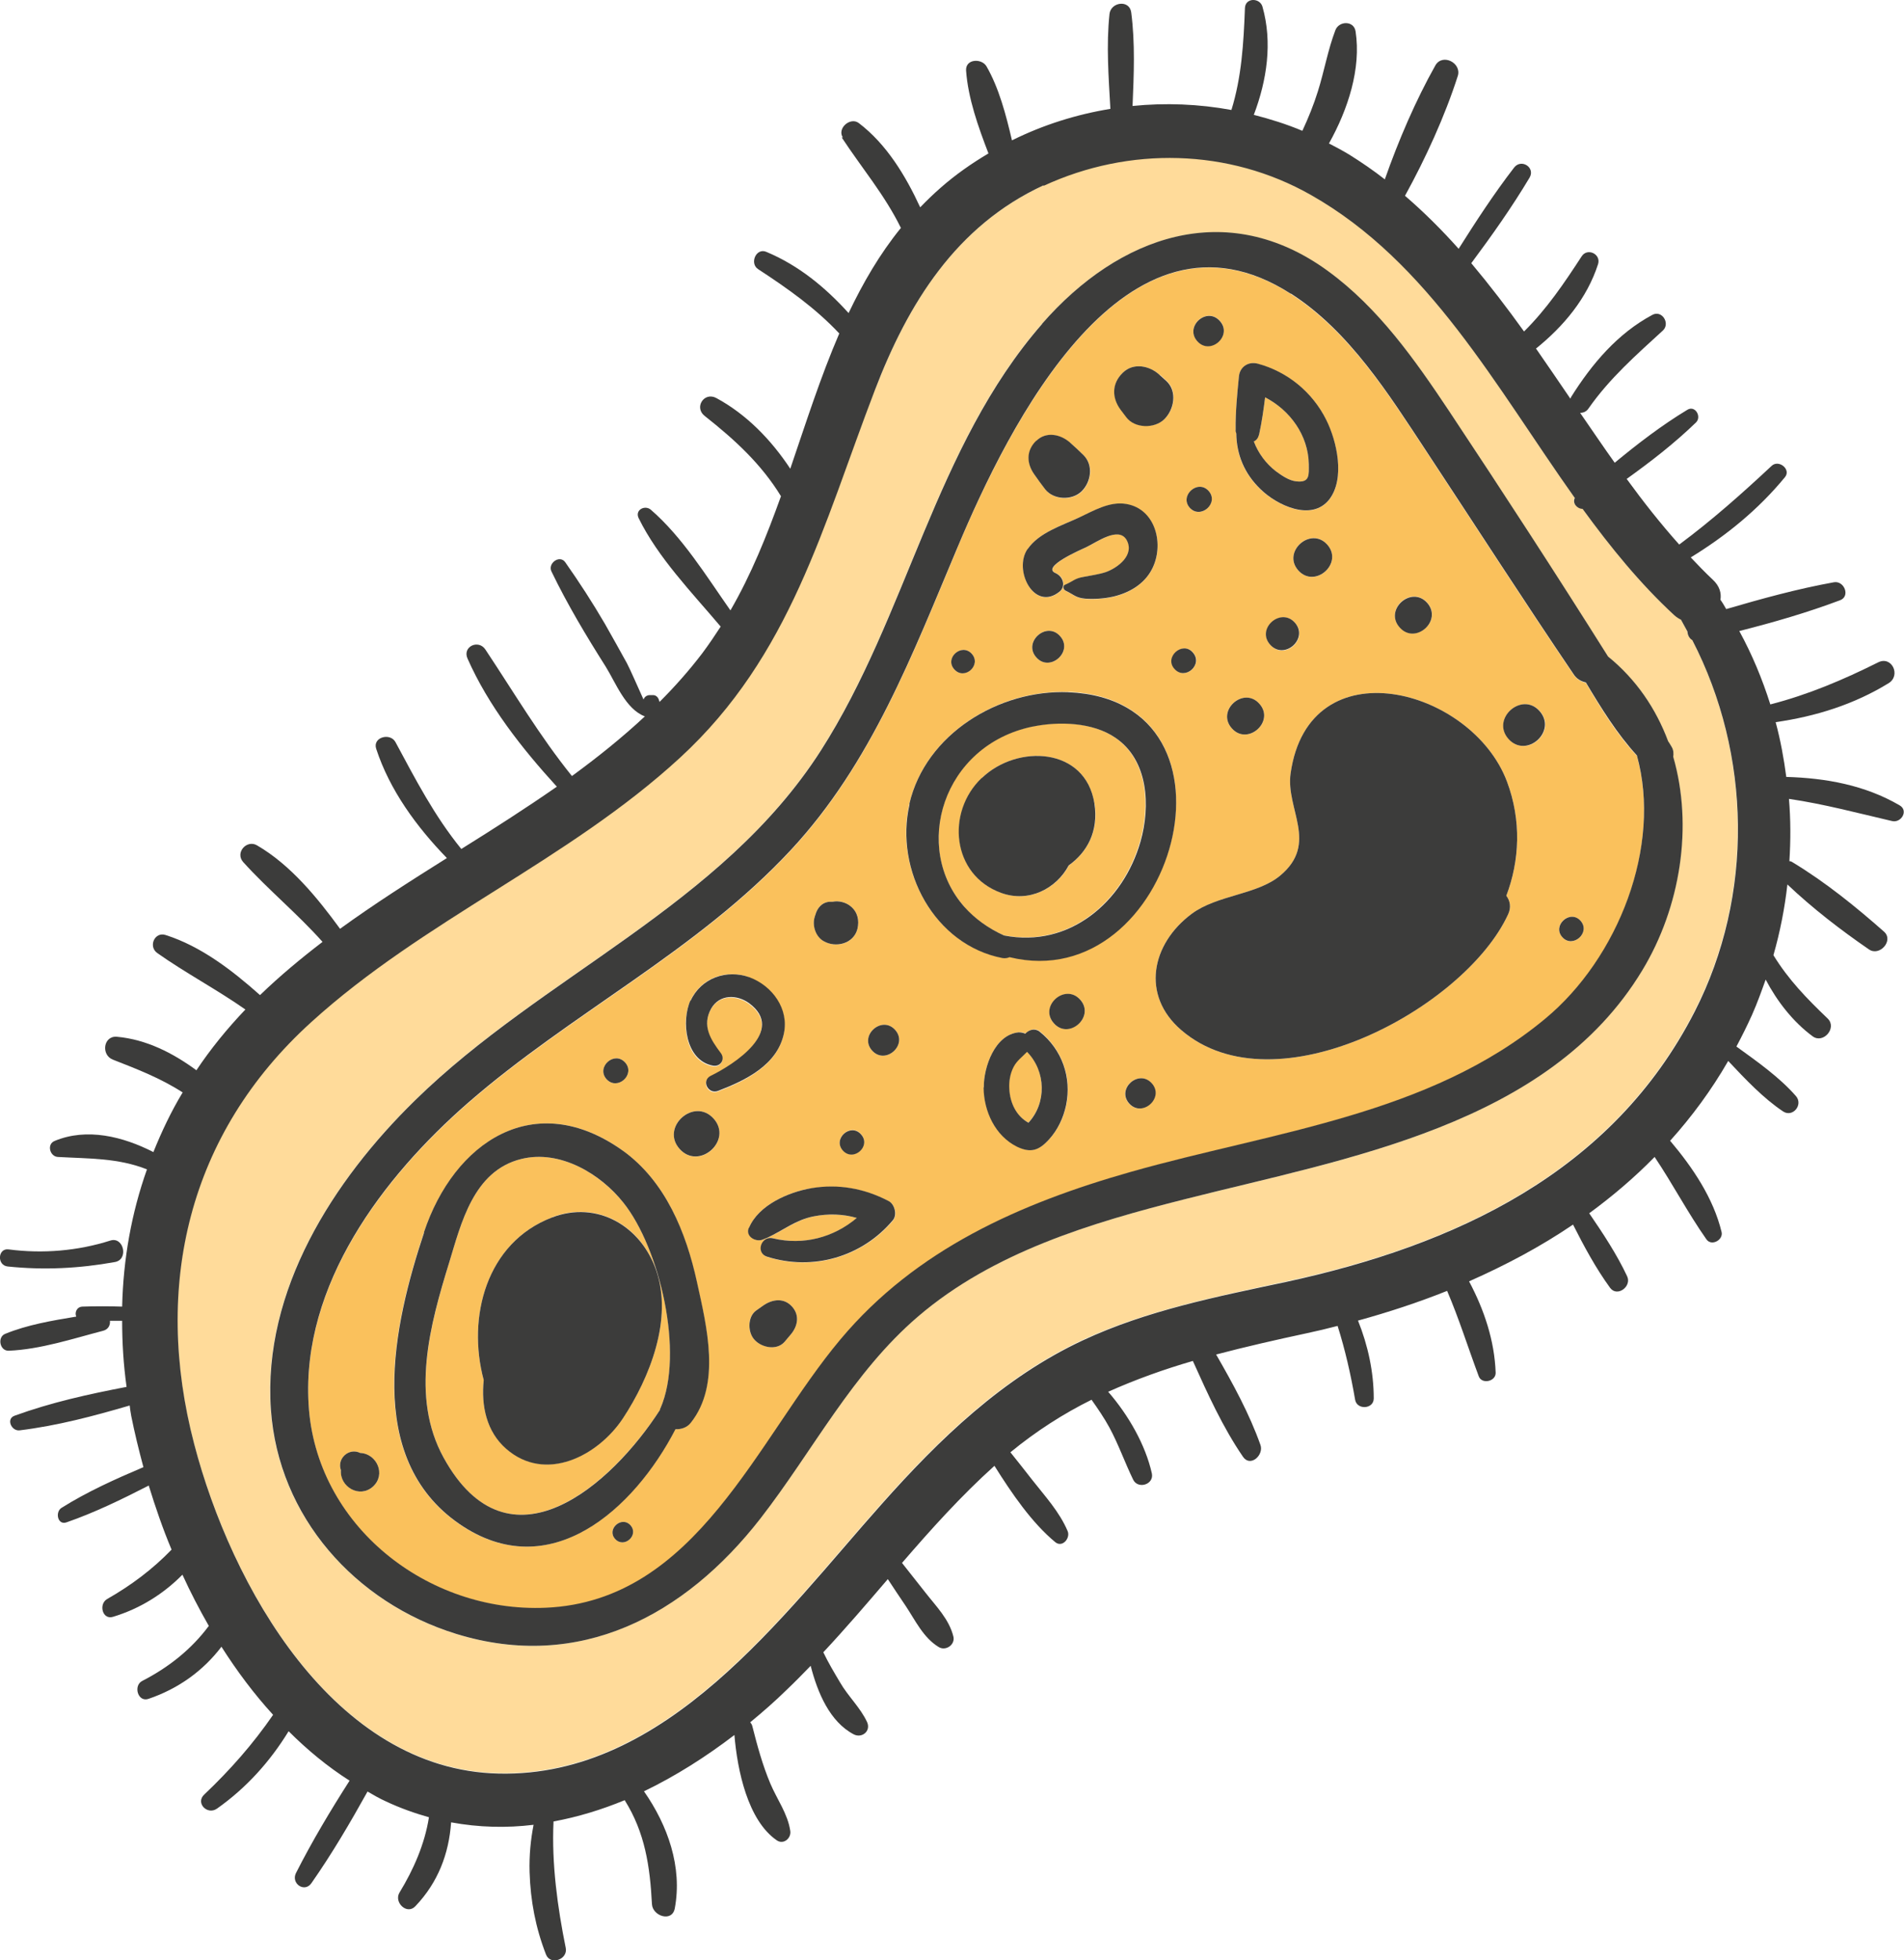
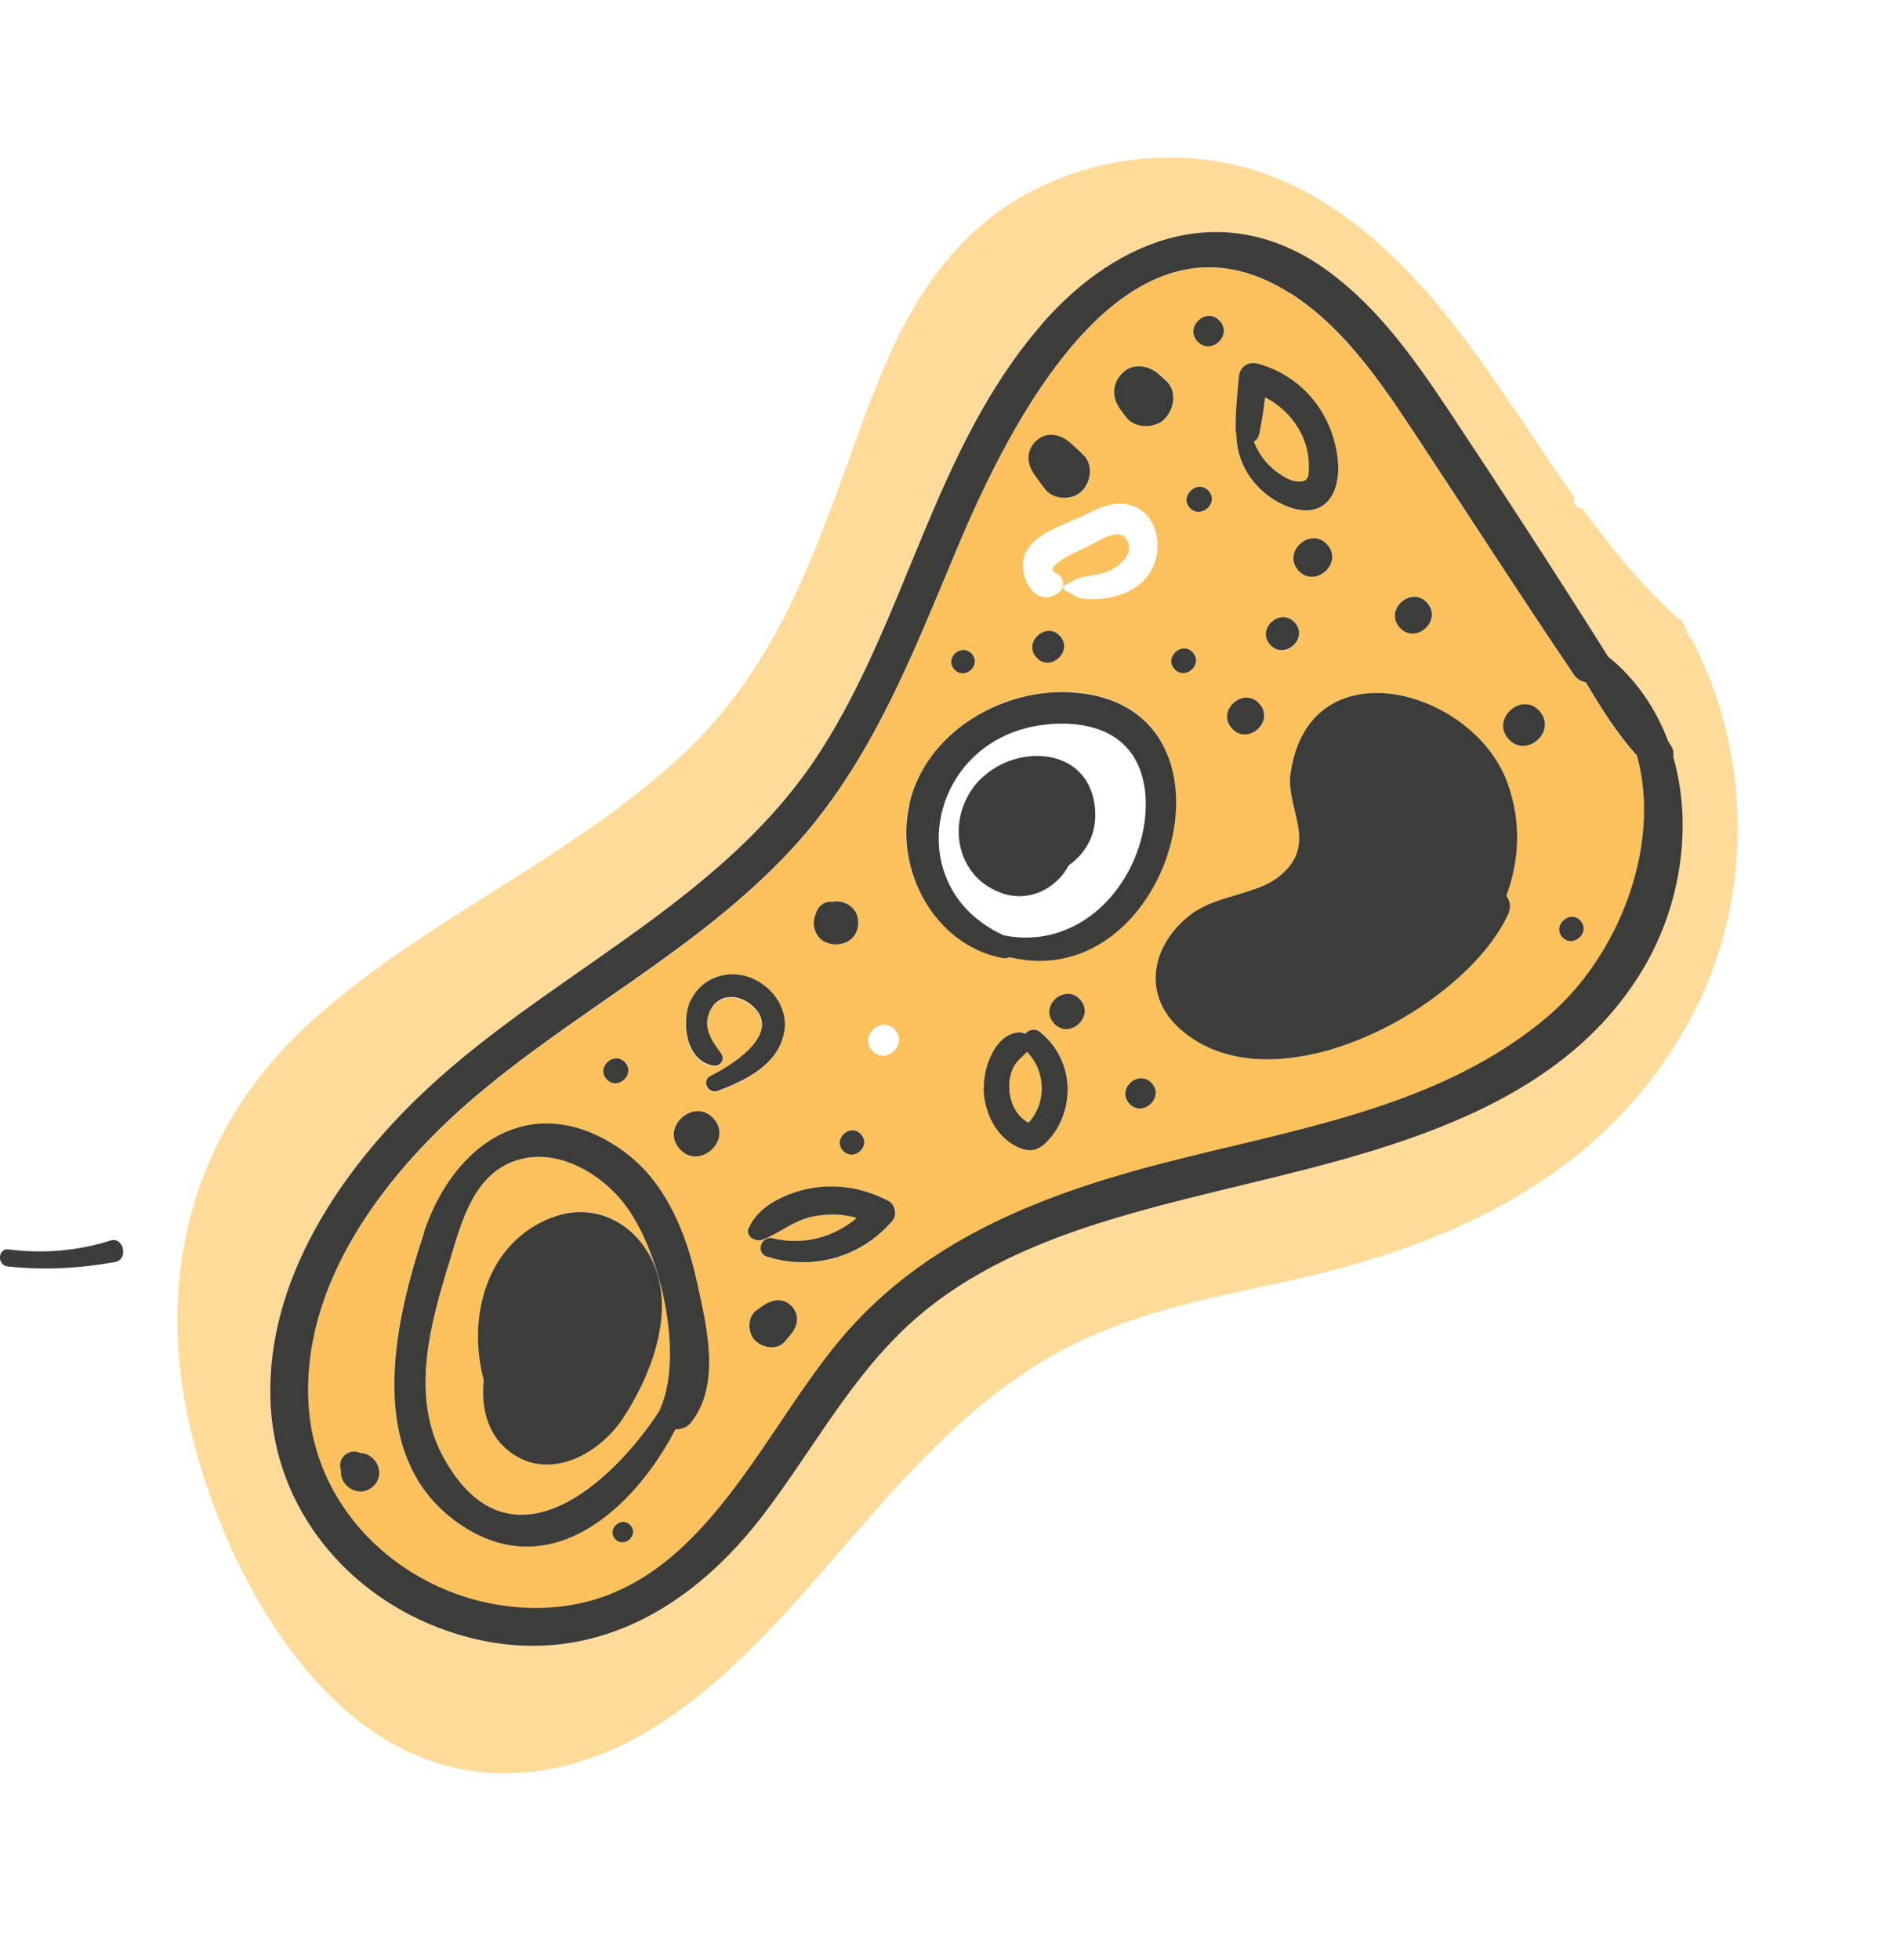
<svg xmlns="http://www.w3.org/2000/svg" id="Capa_2" data-name="Capa 2" viewBox="0 0 85.89 88.41">
  <defs>
    <style>
      .cls-1 {
        fill: #ffdb9a;
      }

      .cls-2 {
        fill: #3c3c3b;
      }

      .cls-3 {
        fill: #fac15c;
      }
    </style>
  </defs>
  <g id="Capa_1-2" data-name="Capa 1">
    <g>
      <path class="cls-3" d="M20.26,56.95c.54-1.76,1.09-4.15,3.26-4.68,1.74-.43,3.56.67,4.6,1.97,1.64,2.05,2.77,6.8,1.67,9.28-.01.03,0,.05-.02.07-2.18,3.36-6.82,7.51-9.76,2.15-1.51-2.75-.6-6,.25-8.79ZM24.9,54.91c-2.96,1.13-3.84,4.49-3.08,7.33-.12,1.16.13,2.32,1.01,3.09,1.78,1.56,4.15.32,5.27-1.37,1.22-1.85,2.26-4.49,1.5-6.68-.69-2-2.67-3.16-4.7-2.38Z" />
      <path class="cls-3" d="M34.65,55.86l-.02-.04c.71-.33,1.27-.79,2.08-.96.65-.13,1.31-.1,1.95.07-1.04.88-2.41,1.25-3.78.92-.09-.02-.16-.02-.23,0Z" />
      <path class="cls-3" d="M46.33,47.43c.86.88.89,2.32.06,3.2-.55-.29-.84-.89-.87-1.54-.02-.33.04-.69.2-.99.14-.28.39-.46.6-.67Z" />
      <path class="cls-3" d="M47.63,25.85c-.67-.28,1.12-1.05,1.38-1.17.48-.23,1.47-.96,1.82-.33.38.67-.4,1.26-.93,1.45-.33.11-.68.16-1.02.22-.4.08-.43.19-.82.35-.04.02-.06.05-.07.07h-.03c.05-.25-.1-.5-.33-.59Z" />
      <path class="cls-3" d="M56.8,19.59c.12-.55.2-1.11.27-1.67,1.12.58,1.95,1.71,1.97,3.02,0,.47.07.84-.56.77-.32-.03-.67-.27-.93-.46-.45-.34-.79-.82-.99-1.34.11-.05.2-.16.24-.32Z" />
-       <path class="cls-3" d="M43.51,40.91c-2.39-2.67-1-7.31,3.06-8.15,1.17-.24,2.7-.2,3.72.5,1.5,1.01,1.59,3.09,1.14,4.68-.78,2.74-3.21,4.82-6.16,4.24-.73-.33-1.32-.76-1.77-1.27ZM49.37,36.24c-.4-2.55-3.48-2.69-5.08-1.15-1.61,1.54-1.35,4.37.88,5.18,1.26.46,2.5-.2,3.05-1.24.83-.6,1.35-1.54,1.16-2.79Z" />
      <path class="cls-3" d="M43.2,24.68c2.28-5.4,7.57-16.21,15.03-11.42,2.65,1.7,4.43,4.56,6.12,7.12,2.21,3.35,4.38,6.72,6.63,10.04.15.22.35.33.56.38.68,1.16,1.4,2.32,2.3,3.29,1.14,4.1-.85,9.15-4.13,11.87-5.24,4.35-12.35,5.11-18.69,6.91-5,1.41-9.7,3.49-13.11,7.56-3.77,4.5-6.48,11.8-13.28,12.1-5.36.23-10.4-3.74-10.71-9.18-.32-5.38,3.34-10.23,7.19-13.59,4.66-4.06,10.32-6.84,14.56-11.4,3.64-3.91,5.49-8.83,7.53-13.67ZM48.27,19.97c-.42-.37-1.08-.53-1.52-.08-.46.45-.43,1.03-.08,1.52.16.23.32.45.49.67.38.48,1.21.51,1.64.09.42-.42.55-1.17.09-1.63-.2-.19-.4-.38-.61-.57ZM52.31,16.91c-.45-.42-1.18-.57-1.66-.1-.49.48-.49,1.13-.09,1.66l.25.33c.38.52,1.28.53,1.72.1.44-.42.6-1.25.1-1.72l-.31-.28ZM55.03,14.47c-.59-.66-1.61.25-1.02.91.59.66,1.61-.26,1.02-.91ZM48.68,23.34c-.78.36-1.81.68-2.32,1.42-.66.96.31,2.86,1.44,1.93.09-.07.14-.16.15-.25h.03c-.03.08.02.18.09.21.38.17.44.32.88.36.41.03.86,0,1.26-.09.73-.17,1.39-.56,1.75-1.23.57-1.08.2-2.72-1.15-2.95-.75-.13-1.47.29-2.13.61ZM56.73,16.4c-.41-.11-.79.15-.84.57-.08.8-.16,1.61-.15,2.42,0,.06.02.12.03.17,0,.94.36,1.81,1.09,2.51.73.71,2.29,1.48,3.1.47.73-.94.35-2.62-.13-3.59-.62-1.26-1.75-2.18-3.1-2.54ZM43.84,29.49c-.46-.51-1.24.19-.79.7.45.5,1.24-.19.79-.7ZM54.52,22.14c-.48-.54-1.33.22-.85.76.49.55,1.33-.21.85-.76ZM47.82,28.69c-.62-.69-1.69.27-1.07.96.62.69,1.69-.27,1.07-.96ZM28.1,51.9c-3.98-2.85-7.61-.4-8.98,3.69-1.38,4.14-2.73,10.16,1.59,13.14,4.08,2.81,7.89-.67,9.75-4.27.25.01.52-.07.69-.29,1.38-1.74.72-4.35.28-6.35-.49-2.24-1.41-4.55-3.34-5.92ZM48.2,31.21c-3.13-.13-6.45,1.89-7.18,5.04-.69,2.98,1.13,6.36,4.19,6.94.12.02.23,0,.32-.04,7.42,1.81,11.14-11.59,2.66-11.95ZM33.81,44.08c-1.04-.39-2.2.02-2.67,1.06-.43.94-.24,2.71,1,2.95.34.07.58-.27.37-.56-.45-.61-.87-1.24-.44-2.01.37-.66,1.16-.65,1.72-.24,1.66,1.24-.69,2.76-1.74,3.27-.44.22-.11.85.33.68,1.23-.47,2.67-1.17,2.97-2.58.24-1.12-.5-2.15-1.54-2.54ZM28.2,47.92c-.48-.54-1.32.21-.84.75.48.54,1.32-.21.84-.75ZM37.42,40.67c-.36.03-.56.29-.64.6,0,.02-.01.04-.02.06-.14.38.03.91.4,1.12.55.31,1.35.13,1.52-.56.1-.38.01-.75-.3-1.01-.21-.18-.54-.28-.82-.21-.05,0-.1,0-.14,0ZM53.82,29.43c-.48-.53-1.31.21-.83.74.48.54,1.31-.21.83-.74ZM59.87,24.56c-.75-.84-2.05.33-1.3,1.17.75.84,2.05-.33,1.3-1.17ZM32.19,50.45c-.88-.98-2.41.38-1.53,1.37s2.41-.38,1.53-1.37ZM16.25,65.53c-.5-.25-1.06.25-.87.78-.05.74.84,1.28,1.44.74.61-.54.17-1.49-.57-1.52ZM58.42,28.09c-.64-.72-1.76.28-1.11,1,.64.72,1.75-.28,1.11-1ZM56.81,31.74c-.72-.8-1.96.31-1.24,1.11s1.96-.31,1.24-1.11ZM40.38,46.45c-.6-.67-1.64.26-1.04.93.6.67,1.64-.26,1.04-.93ZM64.38,27.18c-.72-.8-1.96.31-1.24,1.11.72.8,1.96-.31,1.24-1.11ZM36.59,53.59c-1.03.18-2.37.76-2.8,1.78-.17.39.31.66.62.54.08-.03.15-.06.22-.09l.02.04c-.37.1-.49.68-.03.83,2.06.65,4.28.01,5.67-1.65.2-.24.08-.72-.19-.86-1.1-.57-2.28-.79-3.5-.58ZM38.84,51.15c-.47-.53-1.29.21-.82.73.48.53,1.29-.2.82-.73ZM67.98,35.25c-1.59-4.23-8.94-6.17-9.76-.37-.23,1.62,1.28,3.15-.47,4.61-1.04.87-2.84.87-4,1.73-1.81,1.34-2.29,3.67-.46,5.24,4.25,3.65,12.8-1.01,14.74-5.22.15-.33.09-.62-.08-.84.6-1.58.69-3.38.03-5.15ZM45.96,46.56c-1.08.09-1.59,1.57-1.58,2.48,0,1.07.52,2.19,1.51,2.67.62.31,1,.16,1.45-.34.39-.43.64-.96.76-1.53.26-1.26-.19-2.51-1.19-3.32-.22-.17-.48-.08-.65.09-.09-.04-.19-.06-.29-.06ZM48.73,45.09c-.68-.76-1.87.3-1.19,1.06.68.76,1.87-.3,1.19-1.06ZM34.12,59.1c-.42.28-.4,1.01-.07,1.34.32.33,1,.48,1.34.08l.27-.32c.32-.37.43-.87.07-1.27-.36-.4-.86-.34-1.27-.07l-.34.24ZM69.46,32.07c-.81-.9-2.22.35-1.4,1.26.81.91,2.22-.35,1.4-1.26ZM28.44,68.79c-.4-.44-1.09.17-.69.62.4.44,1.09-.17.69-.62ZM51.95,48.86c-.59-.66-1.6.25-1.02.91.58.65,1.6-.26,1.02-.91ZM71.3,41.53c-.48-.53-1.3.2-.82.74.47.53,1.29-.21.82-.74Z" />
      <path class="cls-1" d="M39.46,17.61c1.5-3.92,3.67-7.43,7.61-9.25,3.85-1.78,8.35-1.69,12.05.41,5.35,3.02,8.35,8.66,11.91,13.67-.12.23.1.49.35.49,1.26,1.73,2.6,3.39,4.14,4.8.1.09.19.15.3.2.1.18.19.35.29.53.01.16.08.32.22.39,2.66,5.14,2.79,11.5.11,16.75-3.73,7.29-10.83,10.56-18.45,12.2-3.1.67-6.26,1.29-9.15,2.63-3.6,1.68-6.47,4.45-9.08,7.39-4.48,5.02-9.69,12.32-17.27,12.15-7.47-.16-12.07-8.51-13.74-14.86-1.87-7.15-.27-14,5.28-19.03,5.08-4.6,11.59-7.27,16.64-11.93,4.98-4.59,6.44-10.46,8.78-16.56ZM59.89,12.23c-4.56-3.32-9.42-1.59-12.89,2.38-4.84,5.55-6.07,13.13-9.98,19.24-4.5,7.02-12.52,10.1-18.31,15.78-3.69,3.61-6.87,8.58-6.5,13.94.34,4.83,3.8,8.71,8.36,10.12,5.55,1.71,10.31-.82,13.72-5.2,2.37-3.04,4.15-6.57,7.12-9.12,3.39-2.9,7.81-4.22,12.05-5.29,7.23-1.83,16.38-3.31,20.61-10.31,1.74-2.87,2.3-6.52,1.4-9.64.03-.14.02-.29-.08-.46-.04-.09-.1-.16-.15-.24-.55-1.47-1.44-2.79-2.71-3.82-2.34-3.71-4.74-7.41-7.17-11.07-1.54-2.31-3.19-4.66-5.47-6.32Z" />
-       <path class="cls-2" d="M38.02,6.2c-.27-.41.34-.94.72-.65,1.25.95,2.11,2.37,2.77,3.8.29-.3.6-.6.92-.88.67-.59,1.4-1.1,2.16-1.55-.47-1.22-.92-2.49-1.01-3.74-.03-.53.7-.56.92-.19.56.97.88,2.18,1.15,3.34,1.41-.7,2.91-1.17,4.44-1.42-.08-1.43-.19-2.87-.04-4.28.06-.54.9-.66.98-.07.18,1.38.12,2.81.06,4.22,1.48-.15,2.99-.09,4.46.18.46-1.49.55-3.01.61-4.6.02-.47.67-.47.79-.06.46,1.62.2,3.32-.39,4.88.74.19,1.48.42,2.19.72.27-.58.51-1.17.7-1.78.29-.92.45-1.87.79-2.76.16-.42.83-.44.91.05.26,1.68-.34,3.52-1.2,5.06.31.16.61.32.91.5.56.35,1.1.72,1.61,1.12.61-1.74,1.39-3.56,2.28-5.14.32-.56,1.2-.11,1.01.48-.58,1.81-1.45,3.71-2.38,5.4.86.74,1.67,1.55,2.42,2.39.79-1.25,1.59-2.48,2.5-3.66.32-.42.97-.01.7.45-.8,1.34-1.7,2.61-2.63,3.86.83.99,1.62,2.02,2.38,3.08,1.01-1,1.8-2.16,2.6-3.39.26-.4.88-.1.74.35-.5,1.55-1.55,2.8-2.8,3.81.52.75,1.04,1.51,1.55,2.26.01-.02.02-.05.03-.07.94-1.5,2.1-2.87,3.67-3.71.43-.23.81.38.48.7-1.21,1.11-2.41,2.16-3.36,3.52-.1.15-.24.2-.38.2.52.75,1.03,1.51,1.56,2.25,1.04-.86,2.12-1.69,3.28-2.39.35-.21.65.31.39.57-.97.94-2.03,1.76-3.13,2.55.75,1.03,1.53,2.02,2.37,2.96,1.47-1.09,2.82-2.29,4.17-3.55.32-.3.89.16.6.51-1.2,1.46-2.65,2.64-4.25,3.62.32.34.66.69,1,1.01.3.28.39.6.34.9.1.14.18.28.26.42,1.61-.47,3.2-.91,4.86-1.21.46-.08.75.63.28.81-1.49.56-3.01,1-4.55,1.39.58,1.06,1.04,2.17,1.4,3.31,1.71-.44,3.29-1.11,4.87-1.9.61-.3,1.03.59.47.94-1.56.96-3.29,1.5-5.1,1.76.22.81.37,1.64.48,2.47,1.78.05,3.55.37,5.11,1.28.42.24.07.81-.34.71-1.55-.36-3.08-.77-4.65-1,.08.93.08,1.87.02,2.81.06,0,.1.02.16.06,1.47.89,2.83,1.99,4.11,3.12.45.4-.2,1.13-.68.8-1.28-.88-2.54-1.85-3.68-2.93-.12,1.07-.33,2.14-.63,3.19.68,1.11,1.51,1.96,2.45,2.86.43.42-.2,1.15-.68.8-.88-.65-1.6-1.57-2.12-2.56-.19.53-.38,1.06-.61,1.58-.22.49-.46.97-.71,1.44.94.68,1.95,1.39,2.69,2.24.33.39-.15.97-.58.69-.9-.6-1.71-1.46-2.48-2.28-.76,1.32-1.64,2.51-2.62,3.6,1.03,1.22,1.95,2.59,2.32,4.11.09.36-.45.66-.68.34-.85-1.21-1.52-2.5-2.34-3.72-.91.93-1.9,1.77-2.95,2.54.63.92,1.25,1.86,1.71,2.84.22.46-.45.96-.77.52-.64-.88-1.17-1.86-1.67-2.85-1.47,1-3.04,1.83-4.69,2.56.68,1.28,1.15,2.67,1.2,4.13,0,.39-.62.52-.76.16-.49-1.31-.89-2.6-1.43-3.86-1.3.52-2.64.96-4.02,1.34.45,1.12.71,2.32.71,3.51,0,.49-.76.53-.84.06-.2-1.16-.45-2.25-.79-3.33-.46.12-.92.23-1.39.33-1.4.3-2.76.61-4.09.96.76,1.32,1.5,2.67,2,4.08.16.46-.46,1.02-.79.53-.91-1.33-1.59-2.83-2.26-4.32-1.31.38-2.59.84-3.82,1.39.92,1.06,1.68,2.39,1.97,3.68.11.5-.62.73-.84.29-.38-.78-.66-1.59-1.07-2.35-.24-.44-.52-.85-.81-1.26-1.27.63-2.49,1.41-3.66,2.37.33.41.66.83.98,1.24.58.74,1.23,1.44,1.6,2.31.14.32-.24.77-.56.5-1.05-.87-1.95-2.18-2.74-3.44-1.5,1.35-2.85,2.85-4.17,4.38.35.44.7.89,1.05,1.33.49.63,1.08,1.21,1.27,2,.08.37-.36.66-.67.46-.69-.42-1.05-1.2-1.49-1.86-.27-.4-.54-.8-.8-1.2-.95,1.11-1.91,2.23-2.91,3.3.22.46.5.93.75,1.35.36.63.93,1.15,1.23,1.81.17.4-.24.73-.61.54-1.08-.57-1.63-1.88-1.94-3.09-.36.37-.72.74-1.09,1.09-.52.51-1.07.99-1.64,1.46.05.05.08.1.1.18.22.87.46,1.75.81,2.58.3.71.79,1.37.9,2.14.05.33-.31.63-.61.42-1.31-.9-1.78-3.17-1.91-4.75-1.28.98-2.65,1.85-4.08,2.54,1.07,1.53,1.74,3.41,1.39,5.28-.12.64-1,.35-1.03-.19-.09-1.71-.31-3.22-1.23-4.69-1.04.43-2.12.76-3.21.96-.09,1.91.18,3.87.55,5.7.11.52-.69.81-.89.3-.47-1.21-.7-2.42-.74-3.72-.02-.77.05-1.46.18-2.13-1.22.15-2.47.12-3.72-.11-.1,1.42-.59,2.71-1.61,3.78-.38.41-.98-.17-.72-.61.64-1.05,1.14-2.19,1.33-3.4-.64-.18-1.29-.41-1.93-.71-.29-.13-.57-.29-.84-.45-.79,1.42-1.6,2.8-2.53,4.13-.31.45-.93.02-.7-.45.73-1.44,1.55-2.81,2.42-4.17-.99-.63-1.91-1.39-2.75-2.23-.84,1.37-1.9,2.55-3.23,3.49-.44.31-.99-.26-.57-.64,1.16-1.1,2.2-2.28,3.1-3.59-.86-.94-1.63-1.97-2.33-3.07-.83,1.09-1.94,1.89-3.29,2.35-.48.17-.7-.6-.28-.81,1.19-.61,2.22-1.43,3-2.48-.43-.75-.83-1.52-1.19-2.31-.86.87-1.91,1.53-3.13,1.9-.48.15-.66-.57-.27-.8,1.09-.62,2.06-1.35,2.91-2.23-.4-.95-.73-1.92-1.03-2.89-1.21.62-2.44,1.22-3.71,1.66-.4.14-.52-.46-.23-.65,1.16-.73,2.43-1.3,3.7-1.84-.21-.78-.4-1.56-.55-2.31-.03-.16-.05-.31-.07-.47-1.64.48-3.26.91-4.96,1.12-.37.05-.63-.52-.23-.66,1.65-.6,3.33-.97,5.05-1.3-.14-1-.2-2-.2-2.98-.18,0-.37,0-.55,0,.02.19-.07.39-.31.45-1.38.36-2.83.84-4.26.9-.4.01-.52-.61-.16-.76,1-.41,2.12-.6,3.21-.78-.08-.18.02-.44.28-.45.59-.02,1.19-.02,1.79,0,.05-2.14.42-4.22,1.12-6.19-1.31-.52-2.62-.48-4.02-.56-.36-.02-.51-.57-.15-.72,1.46-.61,3.09-.2,4.46.5.37-.92.8-1.83,1.32-2.69-.99-.64-2.05-1.05-3.15-1.48-.54-.21-.43-1.09.19-1.03,1.32.12,2.52.73,3.58,1.51.64-.96,1.38-1.87,2.21-2.74-1.3-.91-2.69-1.64-3.98-2.55-.41-.3-.11-.97.38-.81,1.6.51,3,1.59,4.26,2.71.89-.86,1.84-1.65,2.82-2.4-1.13-1.27-2.44-2.34-3.58-3.6-.38-.43.17-1.03.63-.75,1.51.88,2.71,2.35,3.74,3.76,1.56-1.13,3.18-2.16,4.82-3.19-1.36-1.4-2.58-3.06-3.19-4.93-.17-.52.63-.74.87-.3.91,1.69,1.75,3.32,2.97,4.82,1.46-.91,2.9-1.83,4.31-2.81-1.58-1.73-3.09-3.65-4.03-5.78-.24-.54.5-.88.81-.4,1.29,1.94,2.44,3.89,3.9,5.7,1.15-.84,2.25-1.72,3.29-2.69-.87-.33-1.31-1.51-1.77-2.25-.88-1.39-1.72-2.79-2.44-4.28-.19-.37.37-.78.62-.42.64.91,1.23,1.82,1.79,2.78.34.59.66,1.18.99,1.77.12.22.52,1.13.75,1.64.04-.11.13-.19.27-.2.05,0,.11,0,.16,0,.14,0,.24.11.27.24.01.03.02.04.02.07.69-.69,1.34-1.42,1.94-2.21.29-.39.56-.79.82-1.19-1.3-1.54-2.82-3.1-3.7-4.89-.18-.37.28-.61.55-.38,1.42,1.23,2.49,2.97,3.59,4.54.94-1.62,1.64-3.37,2.28-5.15-.89-1.45-2.06-2.53-3.44-3.62-.49-.38-.03-1.1.52-.81,1.37.74,2.48,1.89,3.34,3.19.7-2.05,1.36-4.13,2.21-6.1-1.08-1.15-2.33-2.03-3.66-2.9-.4-.26-.09-.98.37-.78,1.46.61,2.66,1.6,3.71,2.76.65-1.36,1.4-2.66,2.36-3.84-.73-1.49-1.77-2.71-2.67-4.08ZM47.07,8.36c-3.94,1.82-6.11,5.33-7.61,9.25-2.34,6.1-3.79,11.97-8.78,16.56-5.05,4.65-11.57,7.32-16.64,11.93-5.55,5.03-7.15,11.89-5.28,19.03,1.66,6.35,6.27,14.7,13.74,14.86,7.58.17,12.79-7.13,17.27-12.15,2.61-2.94,5.48-5.71,9.08-7.39,2.89-1.35,6.05-1.97,9.15-2.63,7.62-1.65,14.72-4.91,18.45-12.2,2.68-5.25,2.55-11.6-.11-16.75-.14-.08-.21-.23-.22-.39-.1-.18-.19-.35-.29-.53-.1-.05-.2-.11-.3-.2-1.54-1.42-2.88-3.07-4.14-4.8-.25,0-.47-.26-.35-.49-3.56-5.01-6.57-10.65-11.91-13.67-3.7-2.1-8.2-2.19-12.05-.41Z" />
      <path class="cls-2" d="M47.01,14.6c3.47-3.97,8.33-5.7,12.89-2.38,2.28,1.66,3.93,4.01,5.47,6.32,2.43,3.66,4.83,7.35,7.17,11.07,1.27,1.03,2.16,2.35,2.71,3.82.05.08.11.16.15.24.1.16.1.32.08.46.9,3.12.34,6.77-1.4,9.64-4.23,7-13.37,8.47-20.61,10.31-4.24,1.07-8.66,2.39-12.05,5.29-2.97,2.54-4.75,6.07-7.12,9.12-3.41,4.38-8.17,6.91-13.72,5.2-4.56-1.41-8.02-5.28-8.36-10.12-.37-5.37,2.81-10.33,6.5-13.94,5.79-5.67,13.81-8.76,18.31-15.78,3.91-6.11,5.14-13.69,9.98-19.24ZM58.23,13.25c-7.46-4.79-12.76,6.02-15.03,11.42-2.04,4.84-3.89,9.76-7.53,13.67-4.24,4.56-9.9,7.34-14.56,11.4-3.85,3.36-7.51,8.21-7.19,13.59.31,5.45,5.35,9.42,10.71,9.18,6.8-.3,9.51-7.61,13.28-12.1,3.41-4.07,8.11-6.14,13.11-7.56,6.34-1.8,13.45-2.55,18.69-6.91,3.28-2.72,5.27-7.77,4.13-11.87-.89-.97-1.61-2.13-2.3-3.29-.22-.05-.42-.16-.56-.38-2.25-3.32-4.42-6.69-6.63-10.04-1.69-2.56-3.47-5.42-6.12-7.12Z" />
      <path class="cls-2" d="M.35,57.12c-.5-.05-.45-.84.04-.77,1.54.2,3.11.07,4.59-.4.6-.19.84.86.2.97-1.61.29-3.2.37-4.83.2Z" />
      <path class="cls-2" d="M46.75,19.88c.45-.44,1.1-.29,1.52.08.21.19.41.37.61.57.46.46.33,1.22-.09,1.63-.43.42-1.26.39-1.64-.09-.17-.22-.33-.44-.49-.67-.35-.49-.38-1.07.08-1.52Z" />
      <path class="cls-2" d="M50.65,16.81c.48-.47,1.21-.32,1.66.1l.31.28c.5.47.34,1.29-.1,1.72-.44.43-1.34.42-1.72-.1l-.25-.33c-.4-.54-.4-1.18.09-1.66Z" />
      <path class="cls-2" d="M54.01,15.39c-.59-.66.43-1.58,1.02-.91.59.66-.43,1.57-1.02.91Z" />
-       <path class="cls-2" d="M46.36,24.76c.51-.74,1.55-1.06,2.32-1.42.66-.31,1.38-.74,2.13-.61,1.35.23,1.72,1.87,1.15,2.95-.35.67-1.02,1.06-1.75,1.23-.4.09-.85.12-1.26.09-.43-.04-.5-.18-.88-.36-.07-.03-.12-.13-.09-.2.01-.03.03-.06.07-.07.39-.17.42-.28.82-.35.35-.07.69-.11,1.02-.22.53-.19,1.31-.77.93-1.45-.36-.62-1.34.1-1.82.33-.26.12-2.05.89-1.38,1.17.23.1.38.35.33.58-.02.09-.06.18-.15.25-1.14.93-2.11-.97-1.44-1.93Z" />
      <path class="cls-2" d="M55.89,16.97c.04-.42.42-.68.84-.57,1.35.36,2.48,1.29,3.1,2.54.48.96.86,2.65.13,3.59-.8,1.01-2.37.25-3.1-.47-.73-.7-1.08-1.57-1.09-2.51-.02-.05-.04-.11-.03-.17-.01-.8.07-1.61.15-2.42ZM57.07,17.92c-.07.56-.15,1.12-.27,1.67-.04.16-.12.27-.24.32.2.53.55,1,.99,1.34.26.19.6.43.93.46.62.07.56-.3.56-.77-.02-1.31-.85-2.44-1.97-3.02Z" />
      <path class="cls-2" d="M43.05,30.19c-.46-.51.33-1.21.79-.7.45.51-.33,1.21-.79.7Z" />
      <path class="cls-2" d="M53.67,22.9c-.48-.54.36-1.3.85-.76.49.55-.36,1.3-.85.76Z" />
      <path class="cls-2" d="M46.75,29.65c-.62-.69.46-1.65,1.07-.96.62.69-.46,1.65-1.07.96Z" />
      <path class="cls-2" d="M19.12,55.59c1.36-4.09,4.99-6.54,8.98-3.69,1.92,1.38,2.85,3.68,3.34,5.92.44,2,1.1,4.62-.28,6.35-.17.22-.44.3-.69.29-1.86,3.6-5.67,7.08-9.75,4.27-4.32-2.98-2.97-8.99-1.59-13.14ZM23.52,52.27c-2.17.53-2.72,2.92-3.26,4.68-.86,2.79-1.76,6.04-.25,8.79,2.95,5.36,7.59,1.22,9.76-2.15.01-.03,0-.05.02-.07,1.09-2.48-.03-7.23-1.67-9.28-1.03-1.3-2.86-2.4-4.6-1.97Z" />
      <path class="cls-2" d="M41.02,36.26c.73-3.16,4.05-5.17,7.18-5.04,8.47.36,4.75,13.76-2.66,11.95-.09.04-.2.06-.32.04-3.06-.59-4.88-3.96-4.19-6.94ZM46.58,32.77c-4.06.84-5.46,5.47-3.06,8.15.45.5,1.04.94,1.77,1.27,2.94.58,5.38-1.5,6.16-4.24.45-1.59.36-3.67-1.14-4.68-1.02-.7-2.55-.74-3.72-.5Z" />
      <path class="cls-2" d="M31.15,45.14c.47-1.03,1.63-1.44,2.67-1.06,1.03.39,1.78,1.43,1.54,2.54-.3,1.42-1.74,2.11-2.97,2.58-.44.17-.77-.46-.33-.68,1.05-.51,3.4-2.03,1.74-3.27-.56-.41-1.35-.41-1.72.24-.43.77-.02,1.4.44,2.01.21.29-.03.63-.37.56-1.23-.24-1.43-2-1-2.95Z" />
      <path class="cls-2" d="M27.36,48.67c-.48-.54.35-1.29.84-.75.48.54-.35,1.29-.84.75Z" />
      <path class="cls-2" d="M36.78,41.27c.08-.31.29-.57.64-.6.05,0,.1,0,.14,0,.28-.06.61.03.82.21.31.26.39.63.3,1.01-.17.68-.98.87-1.52.56-.37-.2-.54-.73-.4-1.12,0-.02.01-.04.02-.06Z" />
      <path class="cls-2" d="M44.29,35.09c1.6-1.54,4.68-1.4,5.08,1.15.19,1.25-.32,2.19-1.16,2.79-.55,1.04-1.79,1.7-3.05,1.24-2.23-.81-2.49-3.64-.88-5.18Z" />
      <path class="cls-2" d="M21.82,62.24c-.76-2.84.12-6.2,3.08-7.33,2.03-.78,4.01.38,4.7,2.38.76,2.19-.28,4.83-1.5,6.68-1.12,1.69-3.49,2.93-5.27,1.37-.88-.77-1.13-1.93-1.01-3.09Z" />
      <path class="cls-2" d="M52.98,30.17c-.48-.53.36-1.28.83-.74.48.54-.35,1.28-.83.74Z" />
-       <path class="cls-2" d="M58.57,25.73c-.75-.84.55-2,1.3-1.17.75.84-.55,2-1.3,1.17Z" />
+       <path class="cls-2" d="M58.57,25.73c-.75-.84.55-2,1.3-1.17.75.84-.55,2-1.3,1.17" />
      <path class="cls-2" d="M30.66,51.82c-.88-.98.65-2.35,1.53-1.37.88.98-.65,2.35-1.53,1.37Z" />
      <path class="cls-2" d="M15.38,66.31c-.19-.53.36-1.03.87-.78.74.03,1.18.97.57,1.52-.61.54-1.5,0-1.44-.74Z" />
      <path class="cls-2" d="M57.3,29.08c-.65-.72.47-1.71,1.11-1,.64.72-.47,1.71-1.11,1Z" />
      <path class="cls-2" d="M55.57,32.85c-.72-.8.53-1.91,1.24-1.11.72.8-.53,1.91-1.24,1.11Z" />
-       <path class="cls-2" d="M39.34,47.38c-.6-.67.44-1.6,1.04-.93.6.67-.44,1.6-1.04.93Z" />
      <path class="cls-2" d="M63.14,28.3c-.72-.8.53-1.91,1.24-1.11s-.53,1.91-1.24,1.11Z" />
      <path class="cls-2" d="M33.79,55.37c.43-1.02,1.77-1.6,2.8-1.78,1.23-.21,2.41.01,3.5.58.27.14.39.62.19.86-1.39,1.66-3.61,2.3-5.67,1.65-.46-.14-.34-.73.03-.83.07-.02.15-.02.23,0,1.37.33,2.74-.04,3.78-.92-.63-.18-1.29-.2-1.95-.07-.81.16-1.37.63-2.08.96-.07.03-.14.06-.22.09-.32.12-.79-.15-.62-.54Z" />
      <path class="cls-2" d="M38.02,51.89c-.47-.53.35-1.26.82-.73.48.53-.34,1.26-.82.73Z" />
      <path class="cls-2" d="M58.22,34.88c.82-5.8,8.17-3.86,9.76.37.66,1.76.57,3.57-.03,5.15.17.22.23.52.08.84-1.94,4.21-10.49,8.87-14.74,5.22-1.83-1.57-1.35-3.89.46-5.24,1.15-.86,2.96-.86,4-1.73,1.75-1.46.24-2.99.47-4.61Z" />
      <path class="cls-2" d="M44.38,49.04c-.01-.91.5-2.39,1.58-2.48.1,0,.2.02.29.06.17-.18.43-.26.65-.09,1.01.81,1.45,2.06,1.19,3.32-.12.56-.37,1.1-.76,1.53-.45.5-.82.64-1.45.34-.99-.49-1.5-1.6-1.51-2.67ZM46.39,50.64c.83-.89.8-2.32-.06-3.2-.21.22-.46.4-.6.67-.16.3-.22.66-.2.99.03.65.32,1.24.87,1.54Z" />
      <path class="cls-2" d="M47.54,46.15c-.69-.77.51-1.83,1.19-1.06.68.76-.51,1.83-1.19,1.06Z" />
      <path class="cls-2" d="M34.05,60.44c-.33-.33-.34-1.06.07-1.34l.34-.24c.41-.27.91-.33,1.27.07.36.4.25.9-.07,1.27l-.27.32c-.35.4-1.02.26-1.34-.08Z" />
      <path class="cls-2" d="M68.05,33.33c-.81-.91.6-2.16,1.4-1.26.81.91-.59,2.16-1.4,1.26Z" />
      <path class="cls-2" d="M27.75,69.41c-.4-.44.29-1.06.69-.62.4.45-.29,1.06-.69.62Z" />
      <path class="cls-2" d="M50.94,49.77c-.59-.66.43-1.57,1.02-.91.58.65-.43,1.56-1.02.91Z" />
      <path class="cls-2" d="M70.48,42.27c-.48-.53.35-1.27.82-.74.47.53-.35,1.26-.82.74Z" />
    </g>
  </g>
</svg>